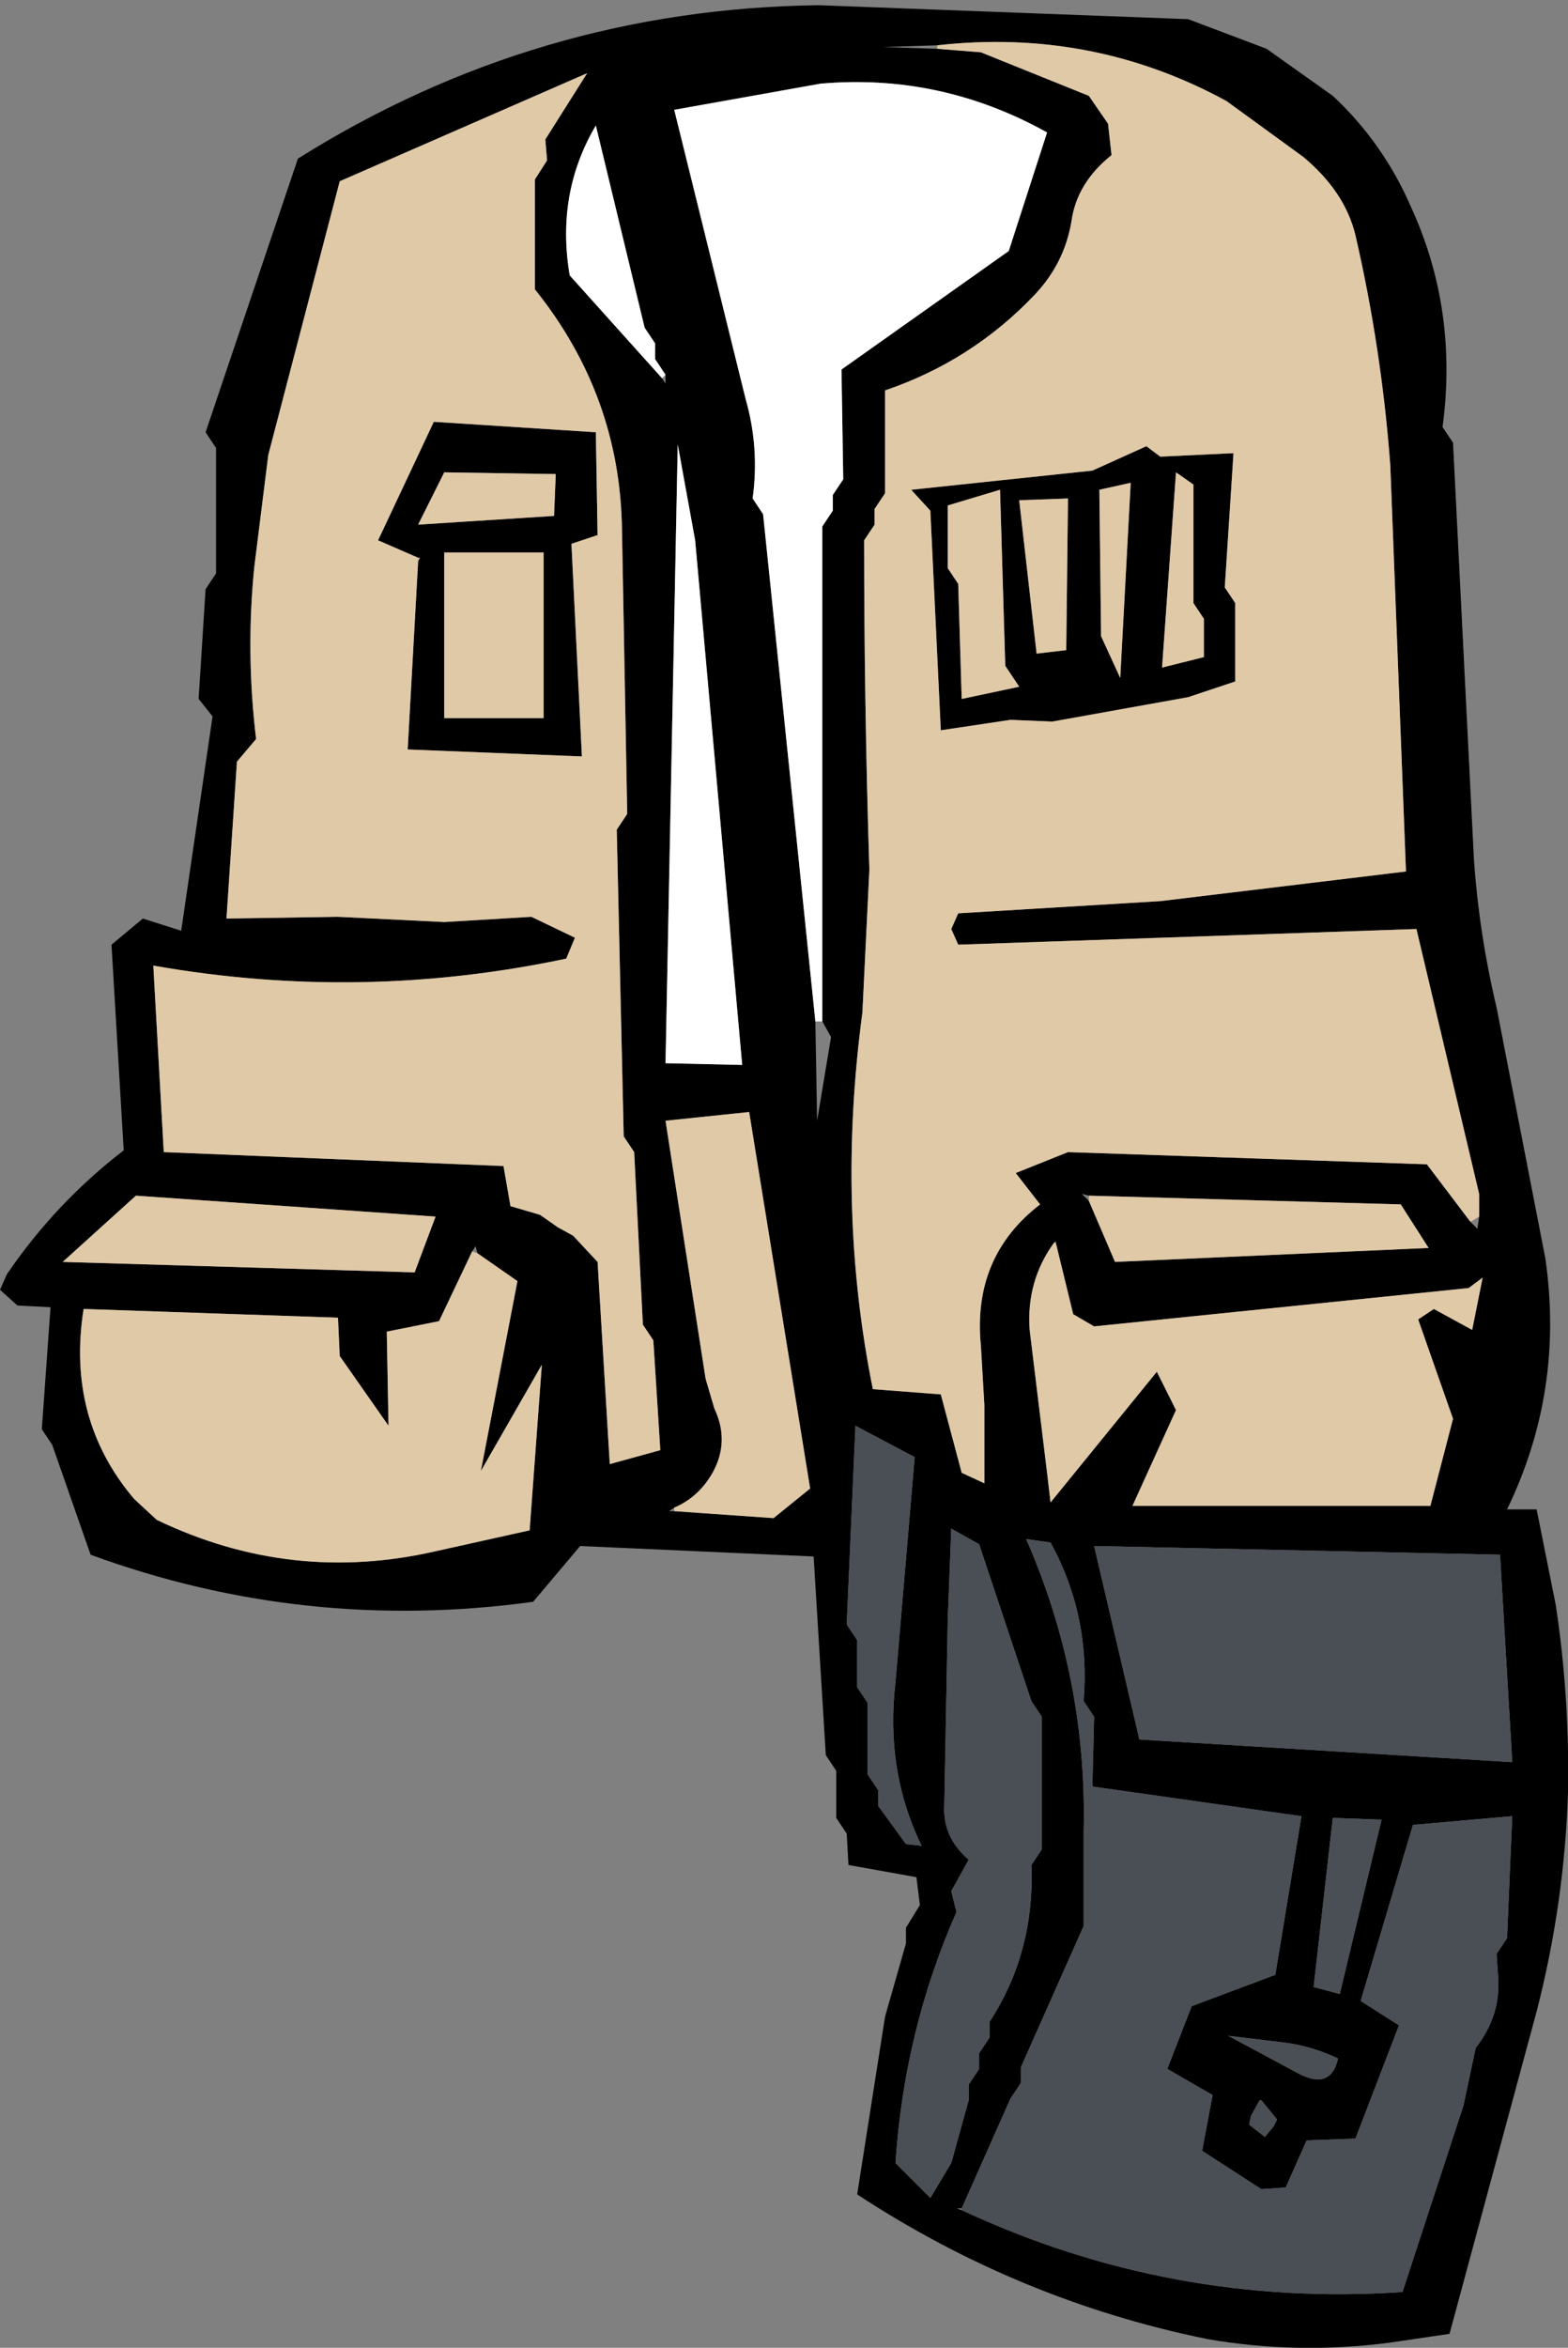
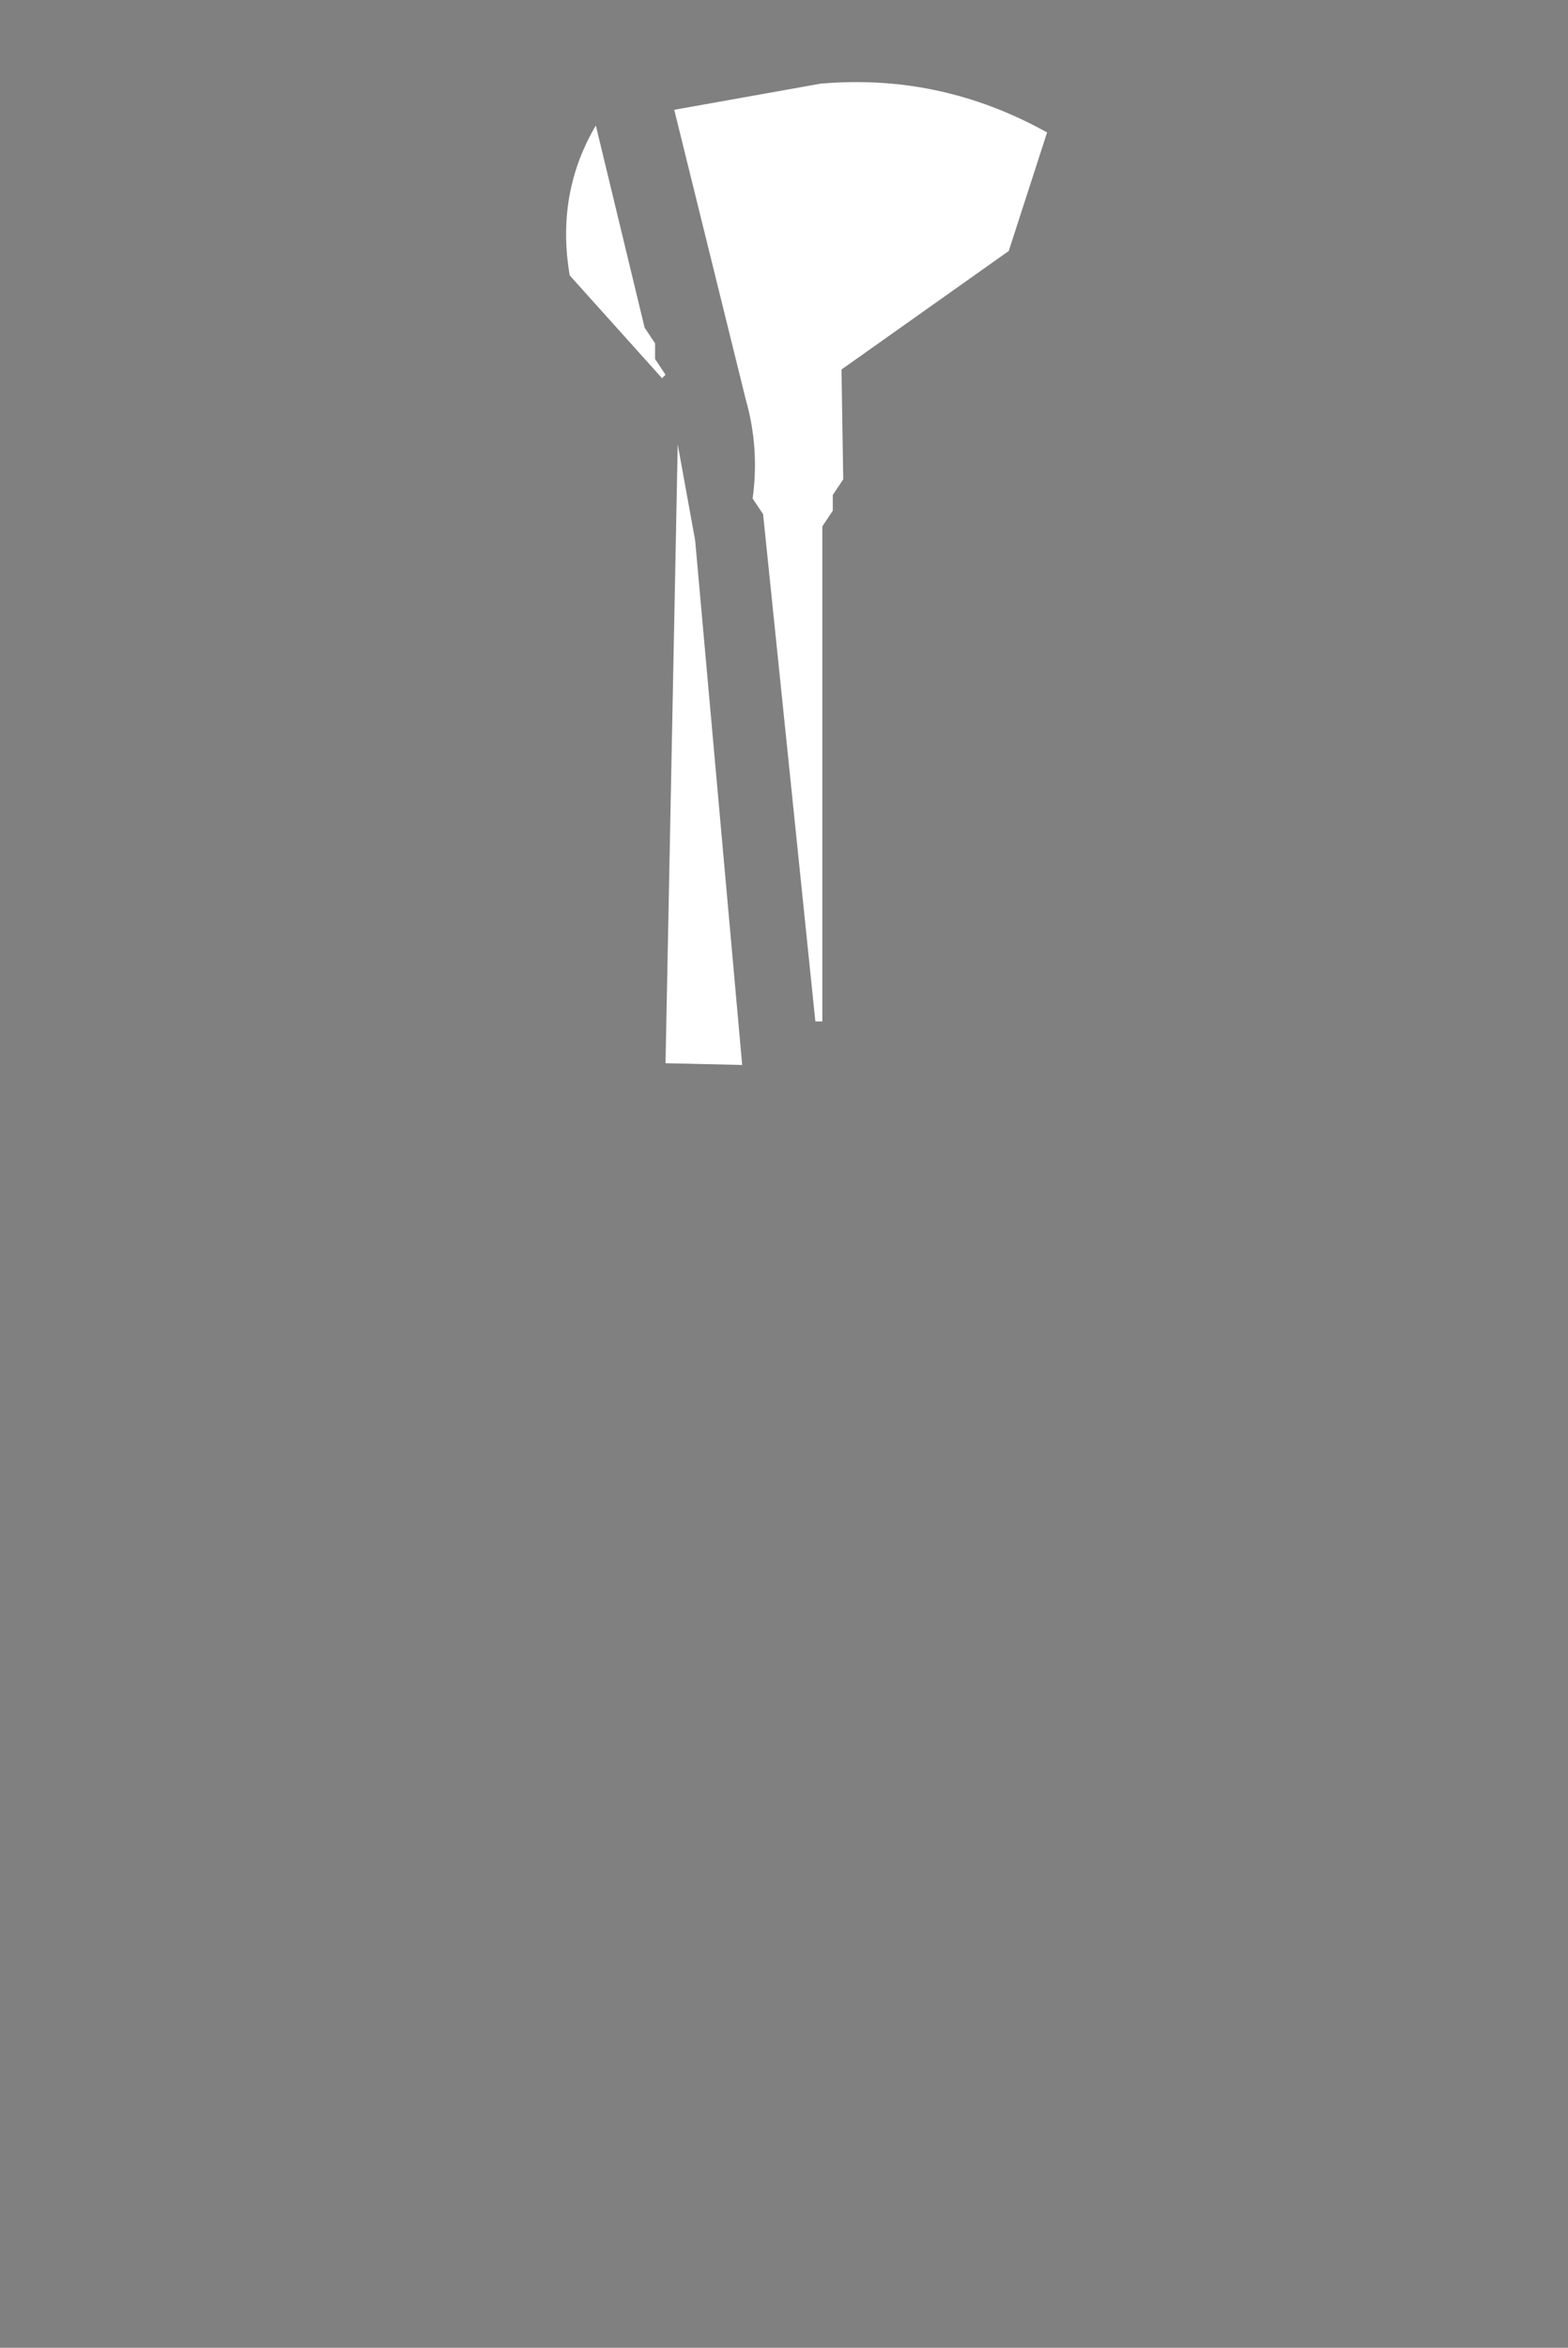
<svg xmlns="http://www.w3.org/2000/svg" height="67.35px" width="45.0px">
  <rect width="100%" height="100%" fill="#808080" stroke="none" />
  <g transform="matrix(1.0, 0.0, 0.0, 1.0, 22.5, 33.65)">
-     <path d="M-14.8 -20.6 L-15.2 -17.4 Q-15.45 -14.95 -15.15 -12.45 L-15.7 -11.8 -16.0 -7.3 -12.8 -7.35 -9.75 -7.2 -7.25 -7.35 -6.0 -6.75 -6.25 -6.15 Q-12.15 -4.9 -18.1 -5.95 L-17.8 -0.6 -8.05 -0.2 -7.85 0.95 -7.0 1.2 -6.5 1.55 -6.05 1.8 -5.35 2.55 -5.0 8.35 -3.55 7.95 -3.75 4.8 -4.05 4.35 -4.3 -0.6 -4.6 -1.05 -4.8 -9.85 -4.5 -10.3 -4.65 -18.45 Q-4.7 -22.3 -7.15 -25.35 L-7.15 -28.5 -6.8 -29.05 -6.85 -29.65 -5.65 -31.55 -12.75 -28.45 -14.8 -20.6 M-16.6 -16.75 L-16.3 -17.2 -16.3 -20.8 -16.6 -21.25 -13.95 -29.1 Q-7.1 -33.4 1.0 -33.5 L11.6 -33.1 13.85 -32.25 15.75 -30.9 Q17.2 -29.55 18.0 -27.7 19.35 -24.75 18.9 -21.4 L19.2 -20.95 19.8 -9.0 Q19.95 -6.85 20.45 -4.75 L21.85 2.45 Q22.4 6.25 20.75 9.65 L21.6 9.65 22.15 12.4 Q22.55 15.05 22.5 17.75 22.4 20.95 21.6 24.05 L19.1 33.3 17.4 33.55 Q14.75 33.9 12.15 33.45 6.75 32.35 2.1 29.3 L2.9 24.2 3.5 22.1 3.5 21.65 3.9 21.0 3.8 20.2 1.85 19.85 1.8 18.95 1.5 18.5 1.5 17.15 1.2 16.7 0.85 11.0 -5.85 10.7 -7.2 12.3 Q-13.75 13.2 -19.9 10.95 L-21.0 7.8 -21.3 7.35 -21.05 3.85 -22.0 3.8 -22.5 3.35 -22.3 2.9 Q-20.9 0.85 -18.95 -0.65 L-19.3 -6.55 -18.4 -7.3 -17.3 -6.95 -16.4 -13.1 -16.8 -13.6 -16.6 -16.75 M-10.5 -17.65 L-11.65 -18.15 -10.05 -21.55 -5.4 -21.25 -5.35 -18.3 -6.1 -18.05 -5.8 -11.95 -10.8 -12.15 -10.5 -17.55 -10.45 -17.65 -10.5 -17.65 M-9.75 -20.1 L-10.5 -18.6 -6.6 -18.85 -6.55 -20.05 -9.75 -20.1 M4.4 -32.35 L2.85 -32.3 4.4 -32.25 5.65 -32.15 8.75 -30.9 9.3 -30.1 9.4 -29.2 Q8.4 -28.4 8.25 -27.3 8.05 -26.1 7.2 -25.2 5.4 -23.3 2.9 -22.45 L2.9 -19.5 2.6 -19.05 2.6 -18.6 2.3 -18.15 Q2.3 -13.45 2.45 -8.7 L2.25 -4.6 Q1.5 1.0 2.55 6.2 L4.5 6.35 5.1 8.6 5.75 8.9 5.75 6.65 5.65 4.95 Q5.4 2.4 7.35 0.9 L6.65 0.0 8.15 -0.6 18.45 -0.25 19.7 1.4 19.9 1.6 19.95 1.25 19.95 0.6 18.15 -7.0 5.0 -6.55 4.8 -7.0 5.0 -7.45 10.8 -7.8 17.85 -8.65 17.4 -20.3 Q17.15 -23.65 16.4 -26.9 16.1 -28.15 14.9 -29.15 L12.7 -30.75 Q8.85 -32.85 4.4 -32.35 M1.1 -4.35 L1.1 -18.55 1.4 -19.0 1.4 -19.45 1.7 -19.9 1.65 -23.05 6.45 -26.45 7.55 -29.85 Q4.5 -31.55 1.05 -31.25 L-3.15 -30.5 -1.1 -22.2 Q-0.7 -20.8 -0.9 -19.35 L-0.6 -18.9 0.9 -4.35 0.95 -1.5 1.35 -3.9 1.1 -4.35 M-3.4 -22.9 L-3.7 -23.35 -3.7 -23.8 -4.0 -24.25 -5.4 -30.05 Q-6.55 -28.1 -6.15 -25.75 L-3.5 -22.8 -3.4 -22.65 -3.4 -22.9 M-2.55 -18.15 L-3.05 -20.9 -3.4 -3.15 -1.2 -3.1 -2.55 -18.15 M-6.9 -17.8 L-9.75 -17.8 -9.75 -13.05 -6.9 -13.05 -6.9 -17.8 M8.15 -19.35 L6.75 -19.3 7.25 -14.9 8.1 -15.0 8.15 -19.35 M9.95 -19.8 L9.05 -19.6 9.1 -15.4 9.65 -14.2 9.95 -19.8 M11.75 -19.75 L11.25 -20.1 10.85 -14.5 12.05 -14.8 12.05 -15.9 11.75 -16.35 11.75 -19.75 M4.2 -19.0 L3.65 -19.6 8.85 -20.15 10.4 -20.85 10.8 -20.55 12.9 -20.65 12.65 -16.8 12.95 -16.35 12.95 -14.1 11.6 -13.65 7.7 -12.95 6.5 -13.0 4.5 -12.7 4.2 -19.0 M4.7 -19.15 L4.7 -17.35 5.0 -16.9 5.1 -13.6 6.75 -13.95 6.35 -14.55 6.2 -19.6 4.7 -19.15 M7.75 2.0 Q6.95 3.1 7.05 4.5 L7.55 8.6 7.65 9.45 10.7 5.7 11.25 6.8 10.0 9.55 18.55 9.55 19.2 7.05 18.2 4.2 18.65 3.9 19.75 4.5 20.05 3.0 19.65 3.3 8.9 4.4 8.3 4.05 7.8 2.0 7.8 1.95 7.75 2.0 M8.75 0.8 L9.5 2.55 18.5 2.15 17.7 0.9 8.75 0.65 8.55 0.6 8.75 0.8 M5.1 29.75 Q11.1 32.55 17.75 32.1 L19.5 26.75 19.85 25.1 Q20.55 24.2 20.5 23.15 L20.45 22.4 20.75 21.95 20.9 18.45 18.05 18.7 16.55 23.75 17.65 24.45 16.4 27.7 15.0 27.75 14.4 29.1 13.7 29.15 12.0 28.05 12.3 26.45 11.0 25.7 11.7 23.9 14.1 23.0 14.85 18.45 8.85 17.6 8.9 15.6 8.6 15.15 Q8.8 12.7 7.65 10.6 L6.95 10.5 Q8.7 14.5 8.6 18.85 L8.6 21.6 6.8 25.65 6.8 26.1 6.5 26.55 5.1 29.7 4.95 29.7 5.1 29.75 M17.15 18.55 L15.75 18.5 15.2 23.35 15.95 23.55 17.15 18.55 M20.9 16.9 L20.55 10.95 8.9 10.7 10.2 16.25 20.9 16.9 M13.7 26.6 L13.65 26.6 13.4 27.05 13.35 27.3 13.8 27.65 14.05 27.35 14.15 27.15 13.7 26.6 M14.4 24.95 L12.75 24.75 14.8 25.85 Q15.7 26.3 15.9 25.4 15.15 25.05 14.4 24.95 M-3.15 9.7 L-0.3 9.9 0.75 9.05 -1.0 -1.75 -3.4 -1.5 -2.25 5.9 -2.0 6.75 Q-1.55 7.7 -2.05 8.6 -2.45 9.3 -3.15 9.6 L-3.3 9.7 -3.15 9.7 M-18.6 0.65 L-20.7 2.55 -10.6 2.85 -10.0 1.25 -18.6 0.65 M-8.8 2.3 L-8.85 2.1 -8.95 2.25 -9.9 4.25 -11.4 4.55 -11.35 7.25 -12.75 5.25 -12.8 4.15 -20.1 3.9 Q-20.6 7.05 -18.65 9.35 L-18.0 9.95 Q-14.15 11.8 -10.0 10.85 L-7.3 10.25 -6.95 5.5 -8.7 8.55 -7.65 3.1 -8.8 2.3 M2.1 13.4 L2.1 14.75 2.4 15.2 2.4 17.25 2.7 17.7 2.7 18.15 3.5 19.25 3.95 19.3 Q2.9 17.15 3.2 14.6 L3.75 8.15 2.05 7.25 1.8 12.95 2.1 13.4 M4.8 10.2 L4.7 12.8 4.6 18.15 Q4.55 19.05 5.3 19.7 L4.8 20.6 4.95 21.2 Q3.45 24.6 3.2 28.4 L4.2 29.4 4.8 28.4 5.3 26.6 5.3 26.15 5.6 25.7 5.6 25.25 5.9 24.8 5.9 24.35 Q7.2 22.35 7.1 19.85 L7.4 19.4 7.4 15.6 7.1 15.15 5.6 10.65 4.8 10.2" fill="#000000" fill-rule="evenodd" stroke="none" />
-     <path d="M-14.8 -20.6 L-12.75 -28.45 -5.65 -31.55 -6.85 -29.65 -6.8 -29.05 -7.15 -28.5 -7.15 -25.35 Q-4.7 -22.3 -4.65 -18.45 L-4.5 -10.3 -4.8 -9.85 -4.6 -1.05 -4.3 -0.6 -4.05 4.35 -3.75 4.8 -3.55 7.95 -5.0 8.35 -5.35 2.55 -6.05 1.8 -6.5 1.55 -7.0 1.2 -7.85 0.95 -8.05 -0.2 -17.8 -0.6 -18.1 -5.95 Q-12.15 -4.9 -6.25 -6.15 L-6.0 -6.75 -7.25 -7.35 -9.75 -7.2 -12.8 -7.35 -16.0 -7.3 -15.7 -11.8 -15.15 -12.45 Q-15.45 -14.95 -15.2 -17.4 L-14.8 -20.6 M-10.5 -17.55 L-10.8 -12.15 -5.8 -11.95 -6.1 -18.05 -5.35 -18.3 -5.4 -21.25 -10.05 -21.55 -11.65 -18.15 -10.5 -17.65 -10.5 -17.55 M-9.75 -20.1 L-6.55 -20.05 -6.6 -18.85 -10.5 -18.6 -9.75 -20.1 M4.4 -32.35 Q8.85 -32.85 12.7 -30.75 L14.9 -29.15 Q16.1 -28.15 16.4 -26.9 17.15 -23.65 17.4 -20.3 L17.85 -8.65 10.8 -7.8 5.0 -7.45 4.8 -7.0 5.0 -6.55 18.15 -7.0 19.95 0.6 19.95 1.25 19.7 1.4 18.45 -0.25 8.15 -0.6 6.65 0.0 7.35 0.9 Q5.4 2.4 5.65 4.95 L5.75 6.65 5.75 8.9 5.1 8.6 4.5 6.35 2.55 6.2 Q1.5 1.0 2.25 -4.6 L2.45 -8.7 Q2.3 -13.45 2.3 -18.15 L2.6 -18.6 2.6 -19.05 2.9 -19.5 2.9 -22.45 Q5.4 -23.3 7.2 -25.2 8.05 -26.1 8.25 -27.3 8.4 -28.4 9.4 -29.2 L9.3 -30.1 8.75 -30.9 5.65 -32.15 4.4 -32.25 4.4 -32.35 M4.7 -19.15 L6.2 -19.6 6.35 -14.55 6.75 -13.95 5.1 -13.6 5.0 -16.9 4.7 -17.35 4.7 -19.15 M4.2 -19.0 L4.5 -12.7 6.5 -13.0 7.7 -12.95 11.6 -13.65 12.95 -14.1 12.95 -16.35 12.65 -16.8 12.9 -20.65 10.8 -20.55 10.4 -20.85 8.85 -20.15 3.65 -19.6 4.2 -19.0 M11.75 -19.75 L11.75 -16.35 12.05 -15.9 12.05 -14.8 10.85 -14.5 11.25 -20.1 11.75 -19.75 M9.95 -19.8 L9.65 -14.2 9.1 -15.4 9.05 -19.6 9.95 -19.8 M8.15 -19.35 L8.1 -15.0 7.25 -14.9 6.75 -19.3 8.15 -19.35 M-6.9 -17.8 L-6.9 -13.05 -9.75 -13.05 -9.75 -17.8 -6.9 -17.8 M7.8 2.0 L8.3 4.05 8.9 4.4 19.65 3.3 20.05 3.0 19.75 4.5 18.65 3.9 18.2 4.2 19.2 7.05 18.55 9.55 10.0 9.55 11.25 6.8 10.7 5.7 7.65 9.45 7.55 8.6 7.05 4.5 Q6.95 3.1 7.75 2.0 L7.8 2.0 M8.75 0.65 L17.7 0.9 18.5 2.15 9.5 2.55 8.75 0.8 8.75 0.65 M-3.15 9.6 Q-2.45 9.3 -2.05 8.6 -1.55 7.7 -2.0 6.75 L-2.25 5.9 -3.4 -1.5 -1.0 -1.75 0.75 9.05 -0.3 9.9 -3.15 9.7 -3.15 9.6 M-18.6 0.65 L-10.0 1.25 -10.6 2.85 -20.7 2.55 -18.6 0.65 M-8.95 2.25 L-8.8 2.3 -7.65 3.1 -8.7 8.55 -6.95 5.5 -7.3 10.25 -10.0 10.85 Q-14.15 11.8 -18.0 9.95 L-18.65 9.35 Q-20.6 7.05 -20.1 3.9 L-12.8 4.15 -12.75 5.25 -11.35 7.25 -11.4 4.55 -9.9 4.25 -8.95 2.25" fill="#e0c9a7" fill-rule="evenodd" stroke="none" />
-     <path d="M-10.5 -17.65 L-10.45 -17.65 -10.5 -17.55 -10.5 -17.65" fill="#dabead" fill-rule="evenodd" stroke="none" />
    <path d="M0.9 -4.35 L-0.6 -18.9 -0.9 -19.35 Q-0.7 -20.8 -1.1 -22.2 L-3.15 -30.5 1.05 -31.25 Q4.5 -31.55 7.55 -29.85 L6.45 -26.45 1.65 -23.05 1.7 -19.9 1.4 -19.45 1.4 -19.0 1.1 -18.55 1.1 -4.35 0.9 -4.35 M-3.4 -22.9 L-3.5 -22.8 -6.15 -25.75 Q-6.55 -28.1 -5.4 -30.05 L-4.0 -24.25 -3.7 -23.8 -3.7 -23.35 -3.4 -22.9 M-2.55 -18.15 L-1.2 -3.1 -3.4 -3.15 -3.05 -20.9 -2.55 -18.15" fill="#ffffff" fill-rule="evenodd" stroke="none" />
-     <path d="M20.9 16.9 L10.2 16.25 8.9 10.7 20.55 10.95 20.9 16.9 M17.15 18.55 L15.95 23.55 15.2 23.35 15.75 18.5 17.15 18.55 M5.1 29.7 L6.5 26.55 6.8 26.1 6.8 25.65 8.6 21.6 8.6 18.85 Q8.7 14.5 6.95 10.5 L7.65 10.6 Q8.8 12.7 8.6 15.15 L8.9 15.6 8.85 17.6 14.85 18.45 14.1 23.0 11.7 23.9 11.0 25.7 12.3 26.45 12.0 28.05 13.7 29.15 14.4 29.1 15.0 27.75 16.4 27.7 17.65 24.45 16.55 23.75 18.05 18.7 20.9 18.45 20.75 21.95 20.45 22.4 20.5 23.15 Q20.55 24.2 19.85 25.1 L19.5 26.75 17.75 32.1 Q11.1 32.55 5.1 29.75 L5.1 29.7 M14.4 24.95 Q15.15 25.05 15.9 25.4 15.7 26.3 14.8 25.85 L12.75 24.75 14.4 24.95 M13.7 26.6 L14.15 27.15 14.05 27.35 13.8 27.65 13.35 27.3 13.4 27.05 13.65 26.6 13.7 26.6 M2.1 13.4 L1.8 12.95 2.05 7.25 3.75 8.15 3.2 14.6 Q2.9 17.15 3.95 19.3 L3.5 19.25 2.7 18.15 2.7 17.7 2.4 17.25 2.4 15.2 2.1 14.75 2.1 13.4 M4.8 10.2 L5.6 10.65 7.1 15.15 7.4 15.6 7.4 19.4 7.1 19.85 Q7.2 22.35 5.9 24.35 L5.9 24.8 5.6 25.25 5.6 25.7 5.3 26.15 5.3 26.6 4.8 28.4 4.2 29.4 3.2 28.4 Q3.45 24.6 4.95 21.2 L4.8 20.6 5.3 19.7 Q4.55 19.05 4.6 18.15 L4.7 12.8 4.8 10.2" fill="#4a4e55" fill-rule="evenodd" stroke="none" />
  </g>
</svg>